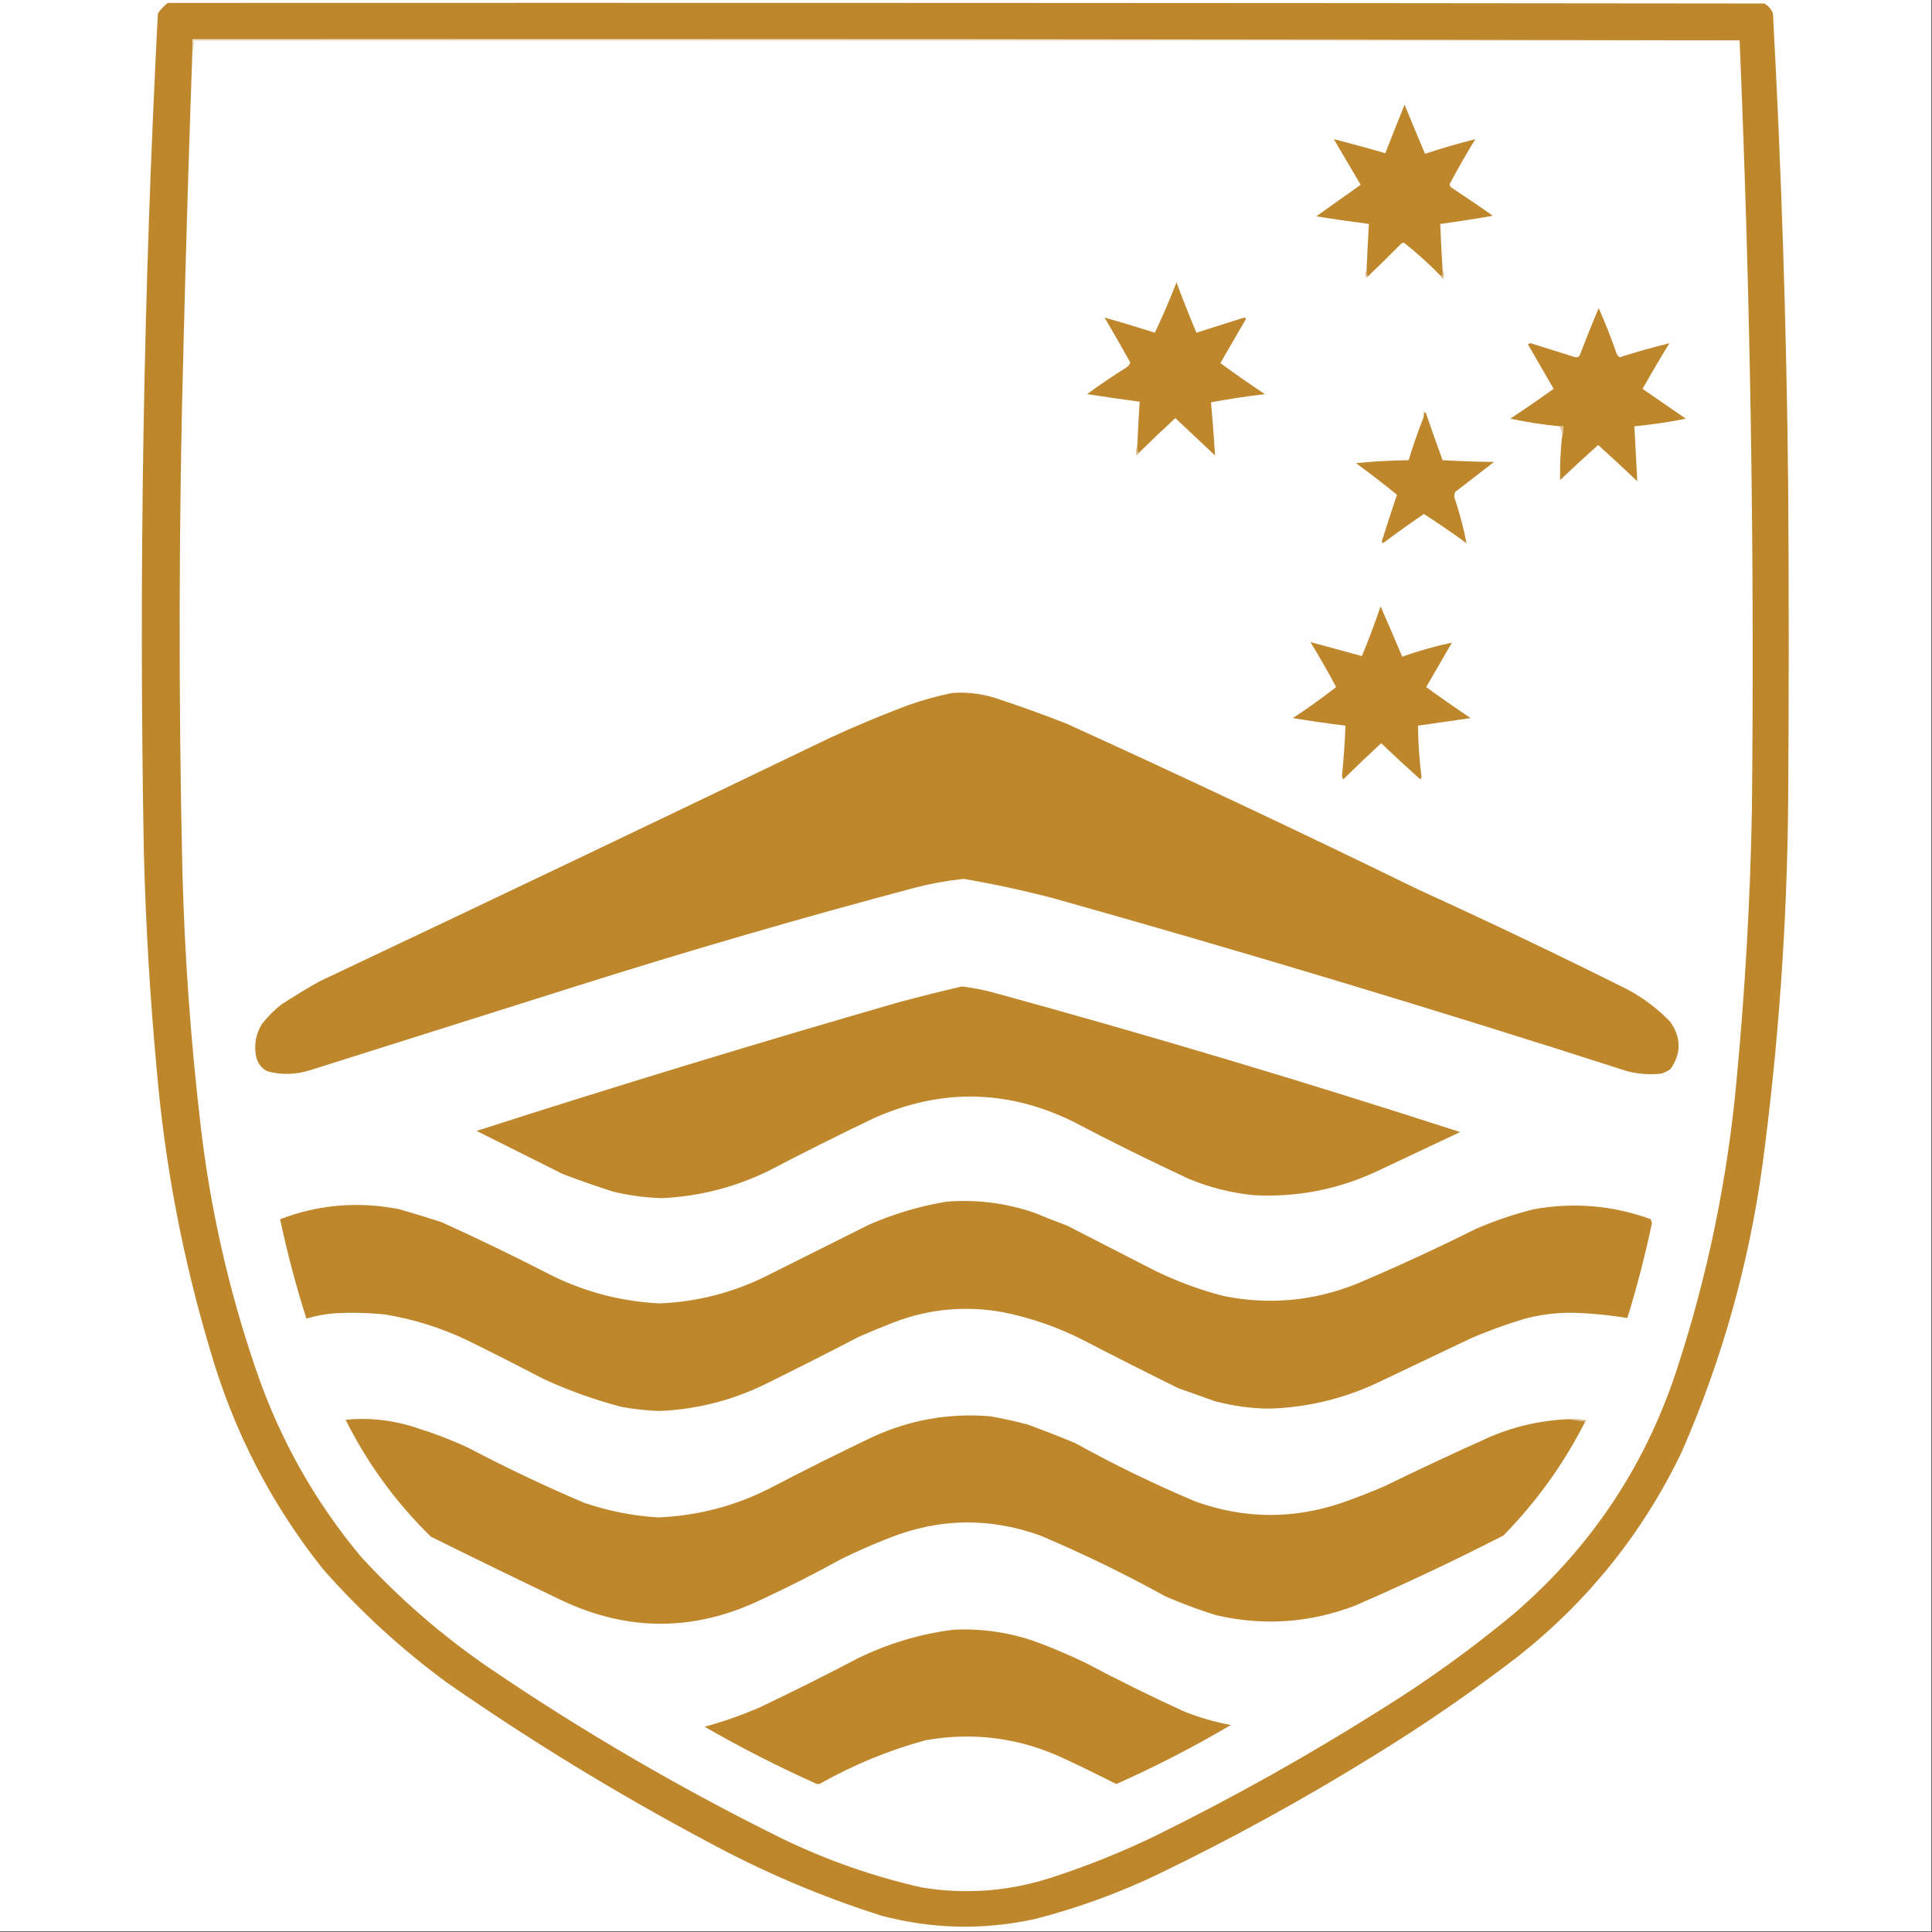
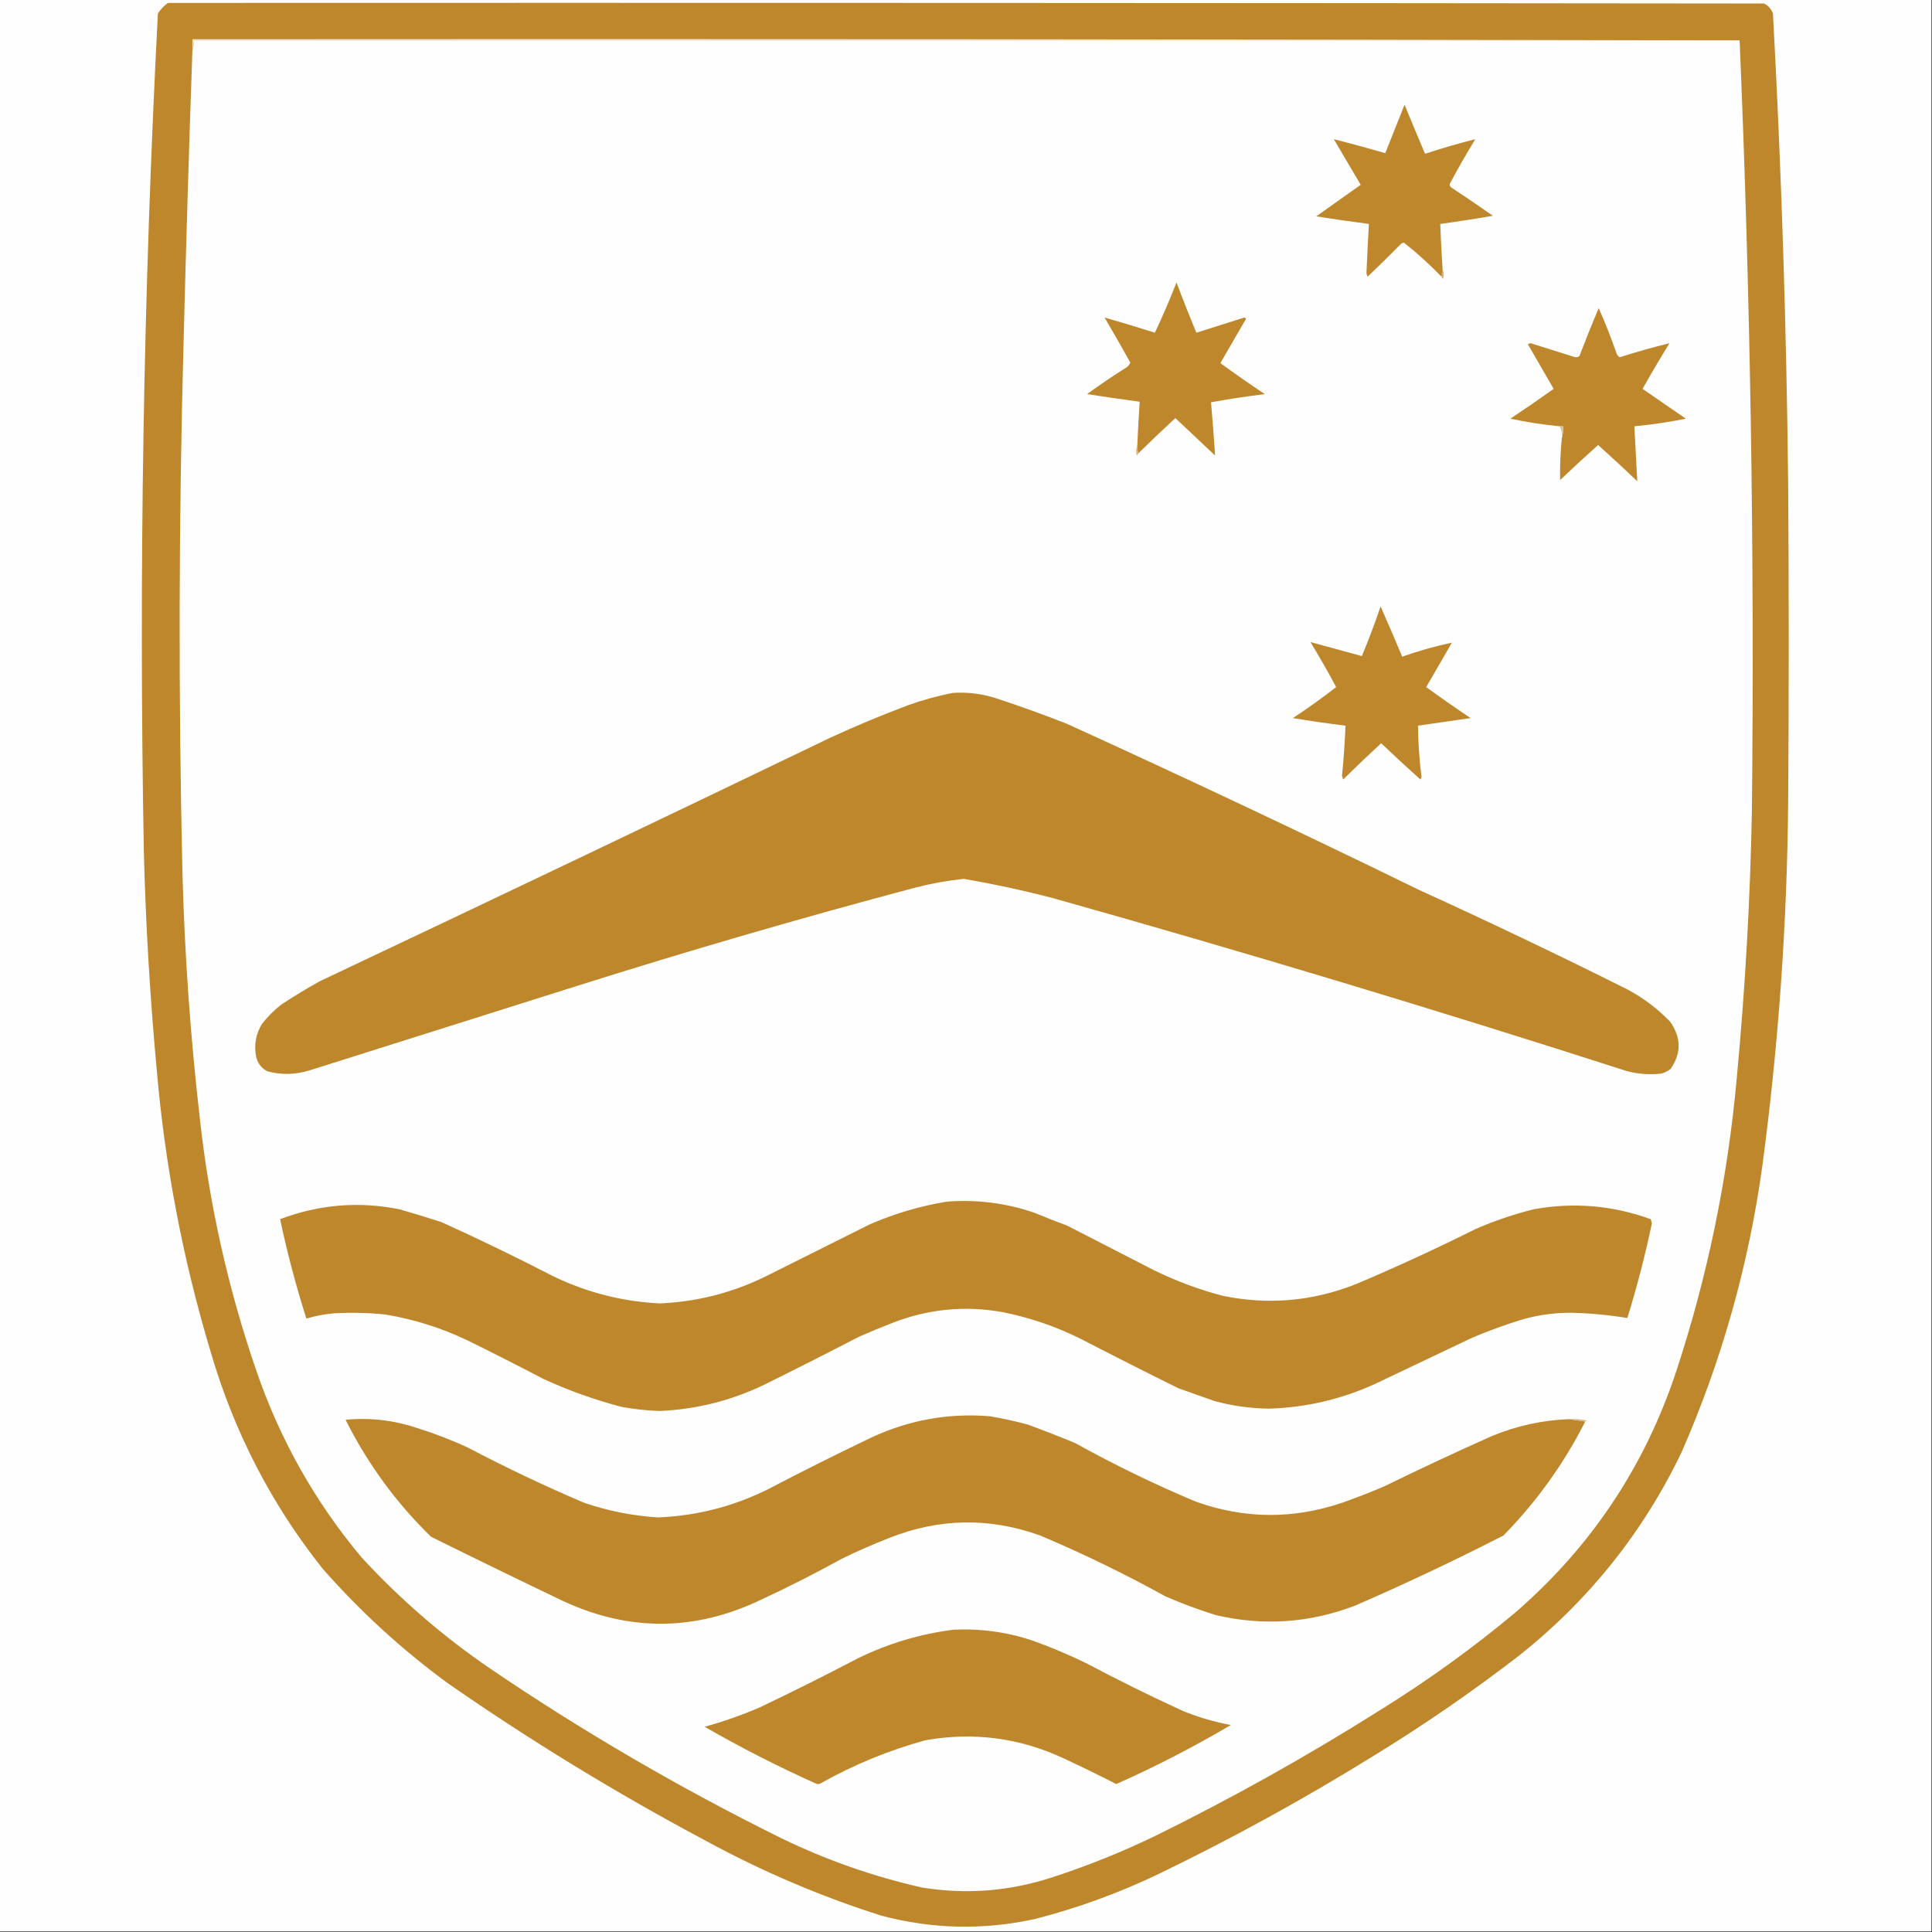
<svg xmlns="http://www.w3.org/2000/svg" version="1.1" width="1652px" height="1652px" style="shape-rendering:geometricPrecision; text-rendering:geometricPrecision; image-rendering:optimizeQuality; fill-rule:evenodd; clip-rule:evenodd">
  <rect width="100%" height="100%" fill="#333333" stroke="none" />
  <g>
    <path style="opacity:1" fill="#fefefe" d="M -0.5,-0.5 C 550.167,-0.5 1100.83,-0.5 1651.5,-0.5C 1651.5,550.167 1651.5,1100.83 1651.5,1651.5C 1100.83,1651.5 550.167,1651.5 -0.5,1651.5C -0.5,1100.83 -0.5,550.167 -0.5,-0.5 Z" />
  </g>
  <g>
    <path style="opacity:1" fill="#bf872c" d="M 143.5,2.5 C 598.5,2.333 1053.5,2.5 1508.5,3C 1512.06,4.892 1514.56,7.725 1516,11.5C 1523.25,145.399 1527.59,279.399 1529,413.5C 1529.67,504.5 1529.67,595.5 1529,686.5C 1528.05,790.298 1520.72,893.631 1507,996.5C 1495.27,1081.54 1472.27,1163.21 1438,1241.5C 1405,1310.27 1358.5,1368.44 1298.5,1416C 1258.4,1446.89 1216.73,1475.56 1173.5,1502C 1114.73,1538.39 1054.06,1571.73 991.5,1602C 957.157,1618.56 921.49,1631.56 884.5,1641C 840.529,1650.52 796.863,1649.52 753.5,1638C 701.559,1621.5 651.559,1600.16 603.5,1574C 527.016,1533.27 453.35,1488.27 382.5,1439C 343.599,1410.44 308.099,1377.94 276,1341.5C 231.957,1286.09 199.957,1224.09 180,1155.5C 156.378,1076.77 141.045,996.439 134,914.5C 128.266,852.623 124.599,790.623 123,728.5C 118.62,489.351 122.62,250.351 135,11.5C 137.362,7.973 140.196,4.973 143.5,2.5 Z" />
  </g>
  <g>
    <path style="opacity:1" fill="#eee1cc" d="M 1487.5,34.5 C 1046.83,34.5 606.167,34.5 165.5,34.5C 165.81,37.713 165.477,40.713 164.5,43.5C 164.5,40.167 164.5,36.833 164.5,33.5C 605.667,33.167 1046.67,33.5 1487.5,34.5 Z" />
  </g>
  <g>
    <path style="opacity:1" fill="#fefefe" d="M 1487.5,34.5 C 1496.79,254.072 1500.29,473.739 1498,693.5C 1496.54,769.999 1492.2,846.333 1485,922.5C 1477.24,1008.3 1459.91,1091.96 1433,1173.5C 1406,1254.52 1360.17,1323.02 1295.5,1379C 1259.11,1409.36 1220.78,1437.03 1180.5,1462C 1118.24,1501.31 1053.9,1537.31 987.5,1570C 959.291,1583.6 930.291,1595.27 900.5,1605C 863.871,1617.13 826.538,1620.13 788.5,1614C 746.834,1604.59 706.834,1590.59 668.5,1572C 581.825,1529.18 498.825,1480.85 419.5,1427C 379.133,1399.52 342.3,1367.69 309,1331.5C 269.234,1284 239.234,1230.67 219,1171.5C 195.114,1101.95 179.114,1030.62 171,957.5C 162.904,887.393 157.904,817.06 156,746.5C 152.501,594.826 152.834,443.159 157,291.5C 159.103,208.819 161.603,126.152 164.5,43.5C 165.477,40.713 165.81,37.713 165.5,34.5C 606.167,34.5 1046.83,34.5 1487.5,34.5 Z" />
  </g>
  <g>
    <path style="opacity:1" fill="#bf872c" d="M 1233.5,230.5 C 1233.79,232.735 1233.46,234.735 1232.5,236.5C 1222.45,226.115 1211.78,216.448 1200.5,207.5C 1199.83,207.667 1199.17,207.833 1198.5,208C 1188.94,217.729 1179.27,227.229 1169.5,236.5C 1168.55,235.081 1168.22,233.415 1168.5,231.5C 1169.07,218.162 1169.74,204.828 1170.5,191.5C 1155.48,189.552 1140.48,187.385 1125.5,185C 1138.17,176 1150.83,167 1163.5,158C 1155.83,145 1148.17,132 1140.5,119C 1155.23,122.747 1169.9,126.747 1184.5,131C 1189.98,117.228 1195.48,103.395 1201,89.5C 1206.74,103.541 1212.57,117.541 1218.5,131.5C 1232.78,126.792 1247.11,122.625 1261.5,119C 1253.78,131.617 1246.44,144.451 1239.5,157.5C 1239.61,158.442 1239.94,159.275 1240.5,160C 1252.64,167.98 1264.64,176.146 1276.5,184.5C 1261.54,187.113 1246.54,189.447 1231.5,191.5C 1232.02,204.508 1232.69,217.508 1233.5,230.5 Z" />
  </g>
  <g>
-     <path style="opacity:1" fill="#debf93" d="M 1168.5,231.5 C 1168.22,233.415 1168.55,235.081 1169.5,236.5C 1169.44,237.043 1169.11,237.376 1168.5,237.5C 1167.21,235.364 1167.21,233.364 1168.5,231.5 Z" />
-   </g>
+     </g>
  <g>
    <path style="opacity:1" fill="#d7b27d" d="M 1233.5,230.5 C 1234.63,232.966 1234.8,235.633 1234,238.5C 1233.28,237.956 1232.78,237.289 1232.5,236.5C 1233.46,234.735 1233.79,232.735 1233.5,230.5 Z" />
  </g>
  <g>
    <path style="opacity:1" fill="#bf872c" d="M 973.5,387.5 C 972.532,385.393 972.198,383.059 972.5,380.5C 973.024,368.158 973.691,355.825 974.5,343.5C 959.49,341.475 944.49,339.308 929.5,337C 940.56,328.942 951.893,321.275 963.5,314C 964.899,312.938 965.899,311.605 966.5,310C 959.3,297.101 951.967,284.268 944.5,271.5C 958.53,275.498 972.863,279.832 987.5,284.5C 994.128,270.478 1000.29,256.145 1006,241.5C 1011.41,255.975 1017.07,270.309 1023,284.5C 1036.64,280.172 1050.3,275.839 1064,271.5C 1064.5,271.833 1065,272.167 1065.5,272.5C 1058.17,285.167 1050.83,297.833 1043.5,310.5C 1055.95,319.567 1068.62,328.4 1081.5,337C 1066.08,338.869 1050.75,341.203 1035.5,344C 1036.83,359.154 1038,374.32 1039,389.5C 1027.67,378.833 1016.33,368.167 1005,357.5C 994.302,367.367 983.802,377.367 973.5,387.5 Z" />
  </g>
  <g>
    <path style="opacity:1" fill="#bf872c" d="M 1335.5,374.5 C 1336.48,371.375 1336.81,368.042 1336.5,364.5C 1335.5,364.5 1334.5,364.5 1333.5,364.5C 1319.3,363.115 1305.3,360.949 1291.5,358C 1303.97,349.695 1316.3,341.195 1328.5,332.5C 1321.17,319.833 1313.83,307.167 1306.5,294.5C 1307.72,293.386 1309.06,293.219 1310.5,294C 1322.17,297.667 1333.83,301.333 1345.5,305C 1347.26,305.798 1348.93,305.631 1350.5,304.5C 1355.75,290.746 1361.25,277.08 1367,263.5C 1372.54,275.913 1377.54,288.579 1382,301.5C 1382.52,303.223 1383.52,304.556 1385,305.5C 1399.34,300.884 1413.5,296.884 1427.5,293.5C 1419.58,306.335 1411.91,319.335 1404.5,332.5C 1416.83,341 1429.17,349.5 1441.5,358C 1426.97,360.956 1412.31,363.123 1397.5,364.5C 1398.34,380.194 1399.17,395.86 1400,411.5C 1388.98,400.983 1377.82,390.649 1366.5,380.5C 1355.52,390.316 1344.68,400.316 1334,410.5C 1333.79,398.478 1334.29,386.478 1335.5,374.5 Z" />
  </g>
  <g>
-     <path style="opacity:1" fill="#bf872c" d="M 1217.5,352.5 C 1218.5,352.47 1219.16,352.97 1219.5,354C 1224.07,367.205 1228.73,380.371 1233.5,393.5C 1248.16,394.333 1262.82,394.833 1277.5,395C 1266.5,403.5 1255.5,412 1244.5,420.5C 1243.36,422.421 1243.19,424.421 1244,426.5C 1248.18,439.028 1251.52,451.695 1254,464.5C 1242.09,455.796 1229.93,447.463 1217.5,439.5C 1205.66,447.588 1193.99,455.921 1182.5,464.5C 1182.17,464 1181.83,463.5 1181.5,463C 1185.71,449.598 1190.04,436.264 1194.5,423C 1183.01,413.758 1171.35,404.758 1159.5,396C 1174.43,394.539 1189.43,393.706 1204.5,393.5C 1208.18,381.303 1212.34,369.303 1217,357.5C 1217.49,355.866 1217.66,354.199 1217.5,352.5 Z" />
-   </g>
+     </g>
  <g>
    <path style="opacity:1" fill="#e0c297" d="M 1333.5,364.5 C 1334.5,364.5 1335.5,364.5 1336.5,364.5C 1336.81,368.042 1336.48,371.375 1335.5,374.5C 1335.94,370.821 1335.27,367.488 1333.5,364.5 Z" />
  </g>
  <g>
    <path style="opacity:1" fill="#d9b582" d="M 972.5,380.5 C 972.198,383.059 972.532,385.393 973.5,387.5C 973.217,388.289 972.717,388.956 972,389.5C 971.195,386.304 971.362,383.304 972.5,380.5 Z" />
  </g>
  <g>
    <path style="opacity:1" fill="#bf872c" d="M 1180.5,518.5 C 1186.74,532.691 1192.91,547.025 1199,561.5C 1213.11,556.507 1227.28,552.507 1241.5,549.5C 1234.18,562.161 1226.84,574.828 1219.5,587.5C 1231.95,596.567 1244.62,605.4 1257.5,614C 1242.48,616.122 1227.48,618.289 1212.5,620.5C 1212.65,635.23 1213.65,649.896 1215.5,664.5C 1215.17,665.167 1214.83,665.833 1214.5,666.5C 1203.18,656.351 1192.02,646.017 1181,635.5C 1169.99,645.679 1159.16,656.012 1148.5,666.5C 1148.17,665.5 1147.83,664.5 1147.5,663.5C 1148.93,649.196 1149.93,634.863 1150.5,620.5C 1135.46,618.661 1120.46,616.494 1105.5,614C 1118.26,605.633 1130.59,596.799 1142.5,587.5C 1135.56,574.46 1128.23,561.627 1120.5,549C 1135.17,553 1149.83,557 1164.5,561C 1170.34,546.964 1175.68,532.797 1180.5,518.5 Z" />
  </g>
  <g>
    <path style="opacity:1" fill="#bf872b" d="M 814.5,592.5 C 827.123,591.647 839.456,593.147 851.5,597C 872.002,603.724 892.335,611.057 912.5,619C 1013.49,664.995 1113.82,712.328 1213.5,761C 1273.31,788.237 1332.64,816.57 1391.5,846C 1405.08,853.245 1417.25,862.411 1428,873.5C 1437.61,887.031 1437.78,900.531 1428.5,914C 1426.11,915.861 1423.45,917.194 1420.5,918C 1410.69,919.073 1401.03,918.406 1391.5,916C 1228.6,863.583 1064.93,814.249 900.5,768C 875.166,761.397 849.666,755.897 824,751.5C 809.987,752.969 796.154,755.469 782.5,759C 685.518,784.772 589.185,812.772 493.5,843C 417.5,867 341.5,891 265.5,915C 253.126,918.988 240.793,919.321 228.5,916C 223.449,913.28 220.282,909.113 219,903.5C 217.069,893.454 218.735,884.121 224,875.5C 228.833,869.333 234.333,863.833 240.5,859C 251.237,851.936 262.237,845.269 273.5,839C 419.107,770.196 564.44,700.863 709.5,631C 731.489,620.839 753.822,611.505 776.5,603C 789.045,598.534 801.712,595.034 814.5,592.5 Z" />
  </g>
  <g>
-     <path style="opacity:1" fill="#bf872b" d="M 822.5,843.5 C 831.946,844.636 841.279,846.47 850.5,849C 983.942,885.587 1116.61,925.254 1248.5,968C 1225.2,978.984 1201.86,989.984 1178.5,1001C 1144.92,1016.9 1109.59,1023.9 1072.5,1022C 1053.03,1020.11 1034.36,1015.44 1016.5,1008C 983.13,992.482 950.13,976.148 917.5,959C 861.428,931.549 804.761,930.549 747.5,956C 717.221,970.473 687.221,985.473 657.5,1001C 628.631,1015.18 598.131,1023.01 566,1024.5C 551.951,1024.06 538.117,1022.23 524.5,1019C 510.016,1014.39 495.683,1009.39 481.5,1004C 456.906,991.703 432.239,979.37 407.5,967C 527.28,928.518 647.614,891.851 768.5,857C 786.553,852.153 804.553,847.653 822.5,843.5 Z" />
-   </g>
+     </g>
  <g>
    <path style="opacity:1" fill="#bf872b" d="M 809.5,1027.5 C 835.238,1025.51 860.238,1028.68 884.5,1037C 893.687,1040.84 903.02,1044.51 912.5,1048C 937.126,1060.65 961.793,1073.31 986.5,1086C 1005.51,1095.35 1025.17,1102.68 1045.5,1108C 1084.46,1116.03 1122.46,1112.7 1159.5,1098C 1194.01,1083.41 1228.01,1067.74 1261.5,1051C 1277.68,1043.94 1294.35,1038.27 1311.5,1034C 1345.63,1027.85 1378.97,1030.68 1411.5,1042.5C 1411.83,1043.67 1412.17,1044.83 1412.5,1046C 1406.74,1073.36 1399.74,1100.36 1391.5,1127C 1375.82,1124.42 1359.99,1122.92 1344,1122.5C 1329.91,1122.41 1316.08,1124.24 1302.5,1128C 1287.54,1132.54 1272.87,1137.88 1258.5,1144C 1231.2,1156.98 1203.86,1169.98 1176.5,1183C 1147.46,1196.38 1116.96,1203.55 1085,1204.5C 1069.2,1204.29 1053.7,1202.12 1038.5,1198C 1028.16,1194.33 1017.82,1190.66 1007.5,1187C 979.74,1173.29 952.073,1159.29 924.5,1145C 903.188,1134.35 880.855,1126.69 857.5,1122C 825.316,1116.21 793.982,1119.21 763.5,1131C 753.752,1134.8 744.086,1138.8 734.5,1143C 707.656,1156.92 680.656,1170.59 653.5,1184C 625.216,1197.65 595.383,1205.15 564,1206.5C 553.078,1206.13 542.244,1204.96 531.5,1203C 508.364,1196.92 486.031,1188.92 464.5,1179C 442.989,1167.74 421.323,1156.74 399.5,1146C 377.284,1135.41 353.951,1128.08 329.5,1124C 314.867,1122.48 300.2,1122.15 285.5,1123C 277.475,1123.7 269.642,1125.2 262,1127.5C 253.106,1099.59 245.606,1071.26 239.5,1042.5C 272.648,1029.91 306.648,1027.07 341.5,1034C 353.609,1037.48 365.609,1041.15 377.5,1045C 409.502,1059.5 441.169,1074.83 472.5,1091C 501.365,1105.06 531.865,1112.9 564,1114.5C 595.384,1113.2 625.217,1105.7 653.5,1092C 683.531,1076.98 713.531,1061.98 743.5,1047C 764.807,1037.73 786.807,1031.23 809.5,1027.5 Z" />
  </g>
  <g>
    <path style="opacity:1" fill="#bf872b" d="M 1341.5,1213.5 C 1346.17,1214.17 1350.83,1214.83 1355.5,1215.5C 1337.2,1251.59 1313.87,1284.09 1285.5,1313C 1243.77,1334.37 1201.44,1354.37 1158.5,1373C 1119.6,1387.82 1079.93,1390.49 1039.5,1381C 1024.88,1376.43 1010.55,1371.1 996.5,1365C 961.752,1345.79 926.085,1328.46 889.5,1313C 846.277,1297.41 803.277,1298.08 760.5,1315C 746.585,1320.42 732.918,1326.42 719.5,1333C 696.936,1345.45 673.936,1357.12 650.5,1368C 594.197,1394.89 537.863,1395.22 481.5,1369C 443.752,1350.96 406.085,1332.63 368.5,1314C 338.543,1284.75 314.21,1251.41 295.5,1214C 316.332,1212.02 336.665,1214.36 356.5,1221C 371.514,1225.67 386.181,1231.34 400.5,1238C 432.935,1255.05 465.935,1270.72 499.5,1285C 519.942,1291.96 540.942,1296.13 562.5,1297.5C 595.935,1296.19 627.602,1288.02 657.5,1273C 686.523,1257.82 715.857,1243.15 745.5,1229C 777.587,1214.12 811.254,1208.12 846.5,1211C 857.269,1212.87 867.936,1215.21 878.5,1218C 892.248,1223.04 905.915,1228.37 919.5,1234C 953.039,1252.6 987.372,1269.27 1022.5,1284C 1064.01,1298.84 1105.68,1299.18 1147.5,1285C 1159.66,1280.73 1171.66,1276.06 1183.5,1271C 1213.93,1256.12 1244.59,1241.79 1275.5,1228C 1296.63,1219.2 1318.63,1214.37 1341.5,1213.5 Z" />
  </g>
  <g>
    <path style="opacity:1" fill="#dbb888" d="M 1341.5,1213.5 C 1346.54,1213.17 1351.54,1213.51 1356.5,1214.5C 1356.38,1215.11 1356.04,1215.44 1355.5,1215.5C 1350.83,1214.83 1346.17,1214.17 1341.5,1213.5 Z" />
  </g>
  <g>
    <path style="opacity:1" fill="#bf872b" d="M 815.5,1393.5 C 838.813,1392.43 861.479,1395.59 883.5,1403C 898.781,1408.54 913.781,1414.88 928.5,1422C 955.766,1436.47 983.433,1450.13 1011.5,1463C 1024.75,1468.42 1038.42,1472.42 1052.5,1475C 1020.86,1493.65 988.196,1510.49 954.5,1525.5C 939.96,1518.06 925.293,1510.9 910.5,1504C 872.567,1486.06 832.9,1480.72 791.5,1488C 760.002,1496.61 730.002,1508.95 701.5,1525C 700.167,1525.67 698.833,1525.67 697.5,1525C 664.965,1510.4 633.298,1494.23 602.5,1476.5C 618.554,1472.09 634.22,1466.59 649.5,1460C 677.748,1446.54 705.748,1432.54 733.5,1418C 759.595,1405.24 786.929,1397.08 815.5,1393.5 Z" />
  </g>
</svg>